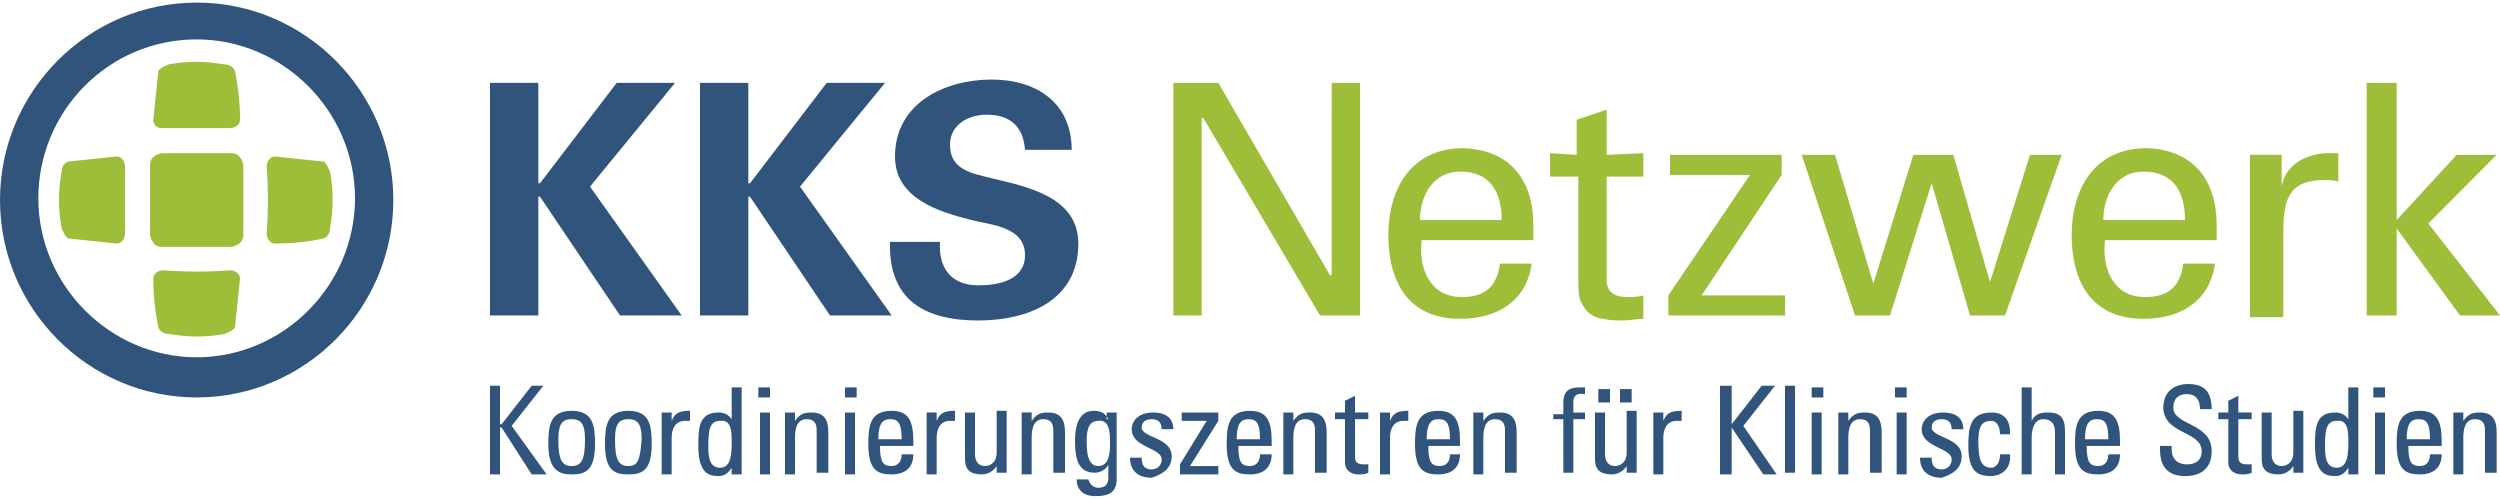
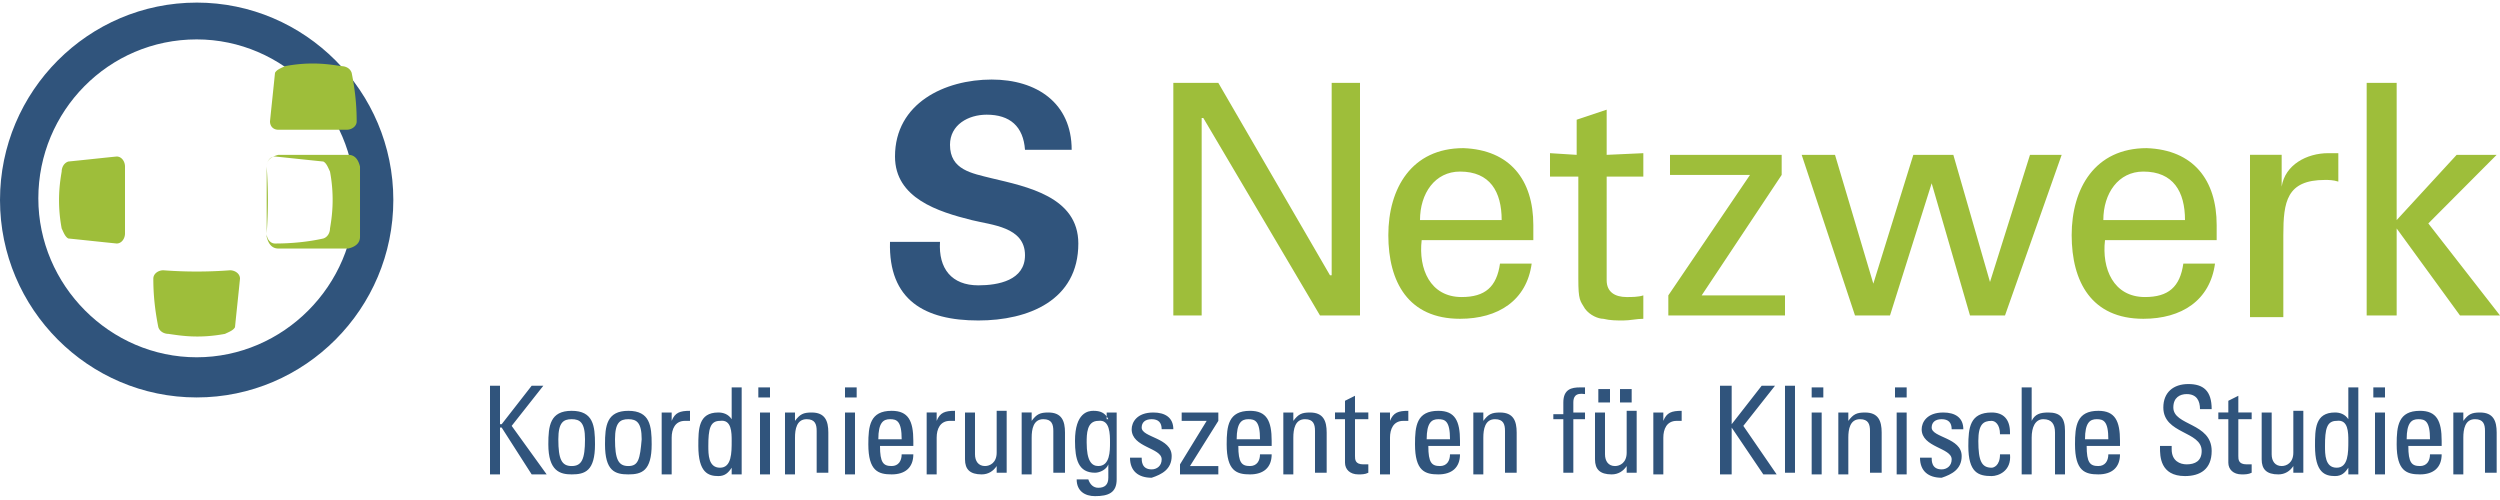
<svg xmlns="http://www.w3.org/2000/svg" width="250" height="50" viewBox="0 0 250 50">
  <g fill="none" fill-rule="evenodd">
-     <path fill="#30547C" d="M53.833 8.29H49v23.256h4.833v-11.88H54l8 11.88h6.167L59 18.663 67.5 8.29h-5.833L54 18.328h-.167zm21 0H70v23.256h4.833v-11.88H75l8 11.88h6.167L80 18.663 88.5 8.29h-5.833L75 18.328h-.167z" />
    <path fill="#30547C" d="M107.167 14.982c0-4.685-3.5-7.027-8-7.027-4.667 0-9.667 2.342-9.667 7.696 0 4.183 4.333 5.521 7.667 6.358 2 .502 5.333.67 5.333 3.514 0 2.51-2.667 3.011-4.667 3.011-2.666 0-4-1.673-3.833-4.35h-5c-.167 5.856 3.5 7.864 8.833 7.864 5 0 10-2.008 10-7.697 0-4.684-5.166-5.688-8.666-6.525-2-.502-4.167-.836-4.167-3.346 0-2.008 1.833-3.012 3.667-3.012 2.333 0 3.666 1.172 3.833 3.514h4.667z" />
    <path fill="#9EBE3A" d="M133.167 8.29v19.24H133L121.833 8.29h-4.5v23.256h2.834V11.803h.166L132 31.546h4V8.29zM142 22.009c0-2.677 1.5-4.852 4-4.852 3 0 4.167 2.008 4.167 4.852H142zm11.333 2.008V22.51c0-4.517-2.333-7.529-7-7.696-5.166 0-7.5 4.015-7.5 8.7 0 4.684 2 8.365 7.167 8.365 3.833 0 6.667-1.84 7.167-5.52H150c-.333 2.341-1.5 3.345-3.833 3.345-3.167 0-4.334-2.844-4-5.688h11.166zm1.667-8.7v2.342h2.833v10.206c0 2.175.167 2.175.667 3.011.5.67 1.333 1.004 1.833 1.004.667.168 1.334.168 2 .168.667 0 1.334-.168 2-.168v-2.342c-.5.167-1.166.167-1.666.167-1.167 0-2-.502-2-1.673V17.66h3.666v-2.342l-3.666.167v-4.517l-3 1.003v3.514L155 15.317zm23.5 14.221h-8.333l8-12.046v-2.008H167v2.008h8l-8.167 12.046v2.008H178.5zM203 15.484L199 28.2l-3.667-12.716h-4l-4 12.883-3.833-12.883h-3.333l5.333 16.062h3.5l4.167-13.218L197 31.546h3.5l5.667-16.062zm7.333 6.525c0-2.677 1.5-4.852 4-4.852 3 0 4.167 2.008 4.167 4.852h-8.167zm11.334 2.008V22.51c0-4.517-2.334-7.529-7-7.696-5.167 0-7.5 4.015-7.5 8.7 0 4.684 2 8.365 7.166 8.365 3.834 0 6.667-1.84 7.167-5.52h-3.167c-.333 2.341-1.5 3.345-3.833 3.345-3.167 0-4.333-2.844-4-5.688h11.167zm6.666-.502c0-3.346.334-5.521 4.167-5.521.333 0 .833 0 1.333.167v-2.844h-1c-2.166 0-4.333 1.17-4.666 3.346v-3.18H225v16.23h3.333v-8.198zm11.334 8.031v-8.7l6.333 8.7h4l-7.167-9.202 6.834-6.86h-4l-6 6.525V8.289h-3v23.257z" />
    <path fill="#30547C" d="M19.667 3.94c-8.834 0-15.834 7.194-15.834 15.894S11 35.728 19.667 35.728c8.666 0 15.833-7.194 15.833-15.894S28.333 3.94 19.667 3.94m0-3.681C30.5.259 39.333 9.126 39.333 20S30.5 39.744 19.667 39.744C8.833 39.744 0 30.876 0 20 0 9.126 8.833.26 19.667.26" />
-     <path fill="#9EBE3A" d="M23 27.028c.5 0 1 .335 1 .837-.167 1.673-.333 3.179-.5 4.852-.167.334-.667.502-1 .67-2.667.501-4.5.166-5.667 0-.333 0-.833-.168-1-.67-.333-1.673-.5-3.179-.5-4.852 0-.502.5-.837 1-.837a44.32 44.32 0 0 0 6.667 0m3.667-10.373c0-.502.333-1.004.833-1.004 1.667.168 3.167.335 4.833.502.334.167.5.67.667 1.004.5 2.677.167 4.685 0 5.689 0 .334-.167.836-.667 1.003-1.5.335-3.166.502-4.833.502-.5 0-.833-.502-.833-1.004a44.85 44.85 0 0 0 0-6.692M15 16.488c0-.67.5-1.004 1.167-1.171h7c.666 0 1 .502 1.166 1.17v7.028c0 .669-.5 1.004-1.166 1.171h-7c-.667 0-1-.502-1.167-1.171v-7.027m1.167-3.681c-.5 0-.834-.335-.834-.837.167-1.673.334-3.178.5-4.852.167-.334.667-.502 1-.669 2.667-.502 4.5-.167 5.667 0 .333 0 .833.167 1 .67.333 1.673.5 3.178.5 4.851 0 .502-.5.837-1 .837h-6.833M12.5 23.347c0 .502-.333 1.004-.833 1.004-1.667-.167-3.167-.334-4.834-.502-.333-.167-.5-.669-.666-1.003-.5-2.677-.167-4.685 0-5.689 0-.335.166-.837.666-1.004 1.667-.167 3.167-.334 4.834-.502.5 0 .833.502.833 1.004v6.692" />
+     <path fill="#9EBE3A" d="M23 27.028c.5 0 1 .335 1 .837-.167 1.673-.333 3.179-.5 4.852-.167.334-.667.502-1 .67-2.667.501-4.5.166-5.667 0-.333 0-.833-.168-1-.67-.333-1.673-.5-3.179-.5-4.852 0-.502.5-.837 1-.837a44.32 44.32 0 0 0 6.667 0m3.667-10.373c0-.502.333-1.004.833-1.004 1.667.168 3.167.335 4.833.502.334.167.5.67.667 1.004.5 2.677.167 4.685 0 5.689 0 .334-.167.836-.667 1.003-1.5.335-3.166.502-4.833.502-.5 0-.833-.502-.833-1.004a44.85 44.85 0 0 0 0-6.692c0-.67.5-1.004 1.167-1.171h7c.666 0 1 .502 1.166 1.17v7.028c0 .669-.5 1.004-1.166 1.171h-7c-.667 0-1-.502-1.167-1.171v-7.027m1.167-3.681c-.5 0-.834-.335-.834-.837.167-1.673.334-3.178.5-4.852.167-.334.667-.502 1-.669 2.667-.502 4.5-.167 5.667 0 .333 0 .833.167 1 .67.333 1.673.5 3.178.5 4.851 0 .502-.5.837-1 .837h-6.833M12.5 23.347c0 .502-.333 1.004-.833 1.004-1.667-.167-3.167-.334-4.834-.502-.333-.167-.5-.669-.666-1.003-.5-2.677-.167-4.685 0-5.689 0-.335.166-.837.666-1.004 1.667-.167 3.167-.334 4.834-.502.5 0 .833.502.833 1.004v6.692" />
    <path fill="#30547C" d="M50 47.44v-4.684h.167l3 4.684h1.5l-3.5-4.852 3.166-4.015h-1.166l-3 3.848H50v-3.848h-1v8.867zm7.167 0c1.333 0 2.333-.334 2.333-3.011 0-1.84-.167-3.347-2.333-3.347-2.167 0-2.334 1.506-2.334 3.347 0 2.677 1.167 3.011 2.334 3.011m0-.836c-1 0-1.334-.67-1.334-2.677 0-1.673.5-2.008 1.334-2.008.833 0 1.333.335 1.333 2.008 0 2.007-.333 2.677-1.333 2.677m5.666.836c1.334 0 2.334-.334 2.334-3.011 0-1.84-.167-3.347-2.334-3.347-2.166 0-2.333 1.506-2.333 3.347 0 2.677 1 3.011 2.333 3.011m0-.836c-1 0-1.333-.67-1.333-2.677 0-1.673.5-2.008 1.333-2.008.834 0 1.334.335 1.334 2.008-.167 2.007-.334 2.677-1.334 2.677m4.334-5.354h-1v6.19h1v-3.68c0-.837.333-1.674 1.333-1.674h.5v-1.004c-1 0-1.5.168-1.833 1.004v-.836zm6 .669c-.334-.502-.834-.67-1.334-.67-2 0-2 1.674-2 3.347 0 2.677 1 3.011 2 3.011.667 0 1-.334 1.334-.836v.67h1V38.74h-1v3.179zm0 2.175c0 1.171 0 2.677-1.167 2.677s-1.167-1.339-1.167-2.175c0-1.673.167-2.51 1.167-2.51 1.167-.167 1.167 1.171 1.167 2.008zM76 47.44h1v-6.19h-1v6.19zm-.167-7.696H77V38.74h-1.167v1.004zm7 7.696v-4.183c0-1.17-.333-2.007-1.666-2.007-.834 0-1.167.167-1.667.836v-.836h-1v6.19h1v-3.68c0-.837.167-1.841 1.167-1.841.833 0 1 .502 1 1.171v4.183h1.166v.167zm1.667 0h1v-6.19h-1v6.19zm0-7.696h1.167V38.74H84.5v1.004zm6.833 4.852v-.502c0-2.008-.5-3.012-2.166-3.012-2.167 0-2.334 1.506-2.334 3.347 0 2.677 1 3.011 2.334 3.011 1.333 0 2.166-.67 2.166-2.008h-1.166c0 .67-.334 1.172-1 1.172-.834 0-1.167-.335-1.167-2.008h3.333zm-3.5-.67c0-1.672.5-2.007 1.167-2.007s1.167.167 1.167 2.008h-2.334zm5.834-2.676h-1v6.19h1v-3.68c0-.837.333-1.674 1.333-1.674h.5v-1.004c-1 0-1.5.168-1.833 1.004v-.836zm6 4.015c0 1.004-.667 1.339-1.167 1.339-.667 0-1-.502-1-1.172V41.25h-1v4.684c0 1.004.5 1.506 1.667 1.506.666 0 1.166-.334 1.5-.836v.669h1v-6.191h-1v4.183zm6.833 2.175v-4.183c0-1.17-.333-2.007-1.667-2.007-.833 0-1.166.167-1.666.836v-.836h-1v6.19h1v-3.68c0-.837.166-1.841 1.166-1.841.834 0 1 .502 1 1.171v4.183h1.167v.167zm4.333-5.521c-.333-.67-.833-.837-1.5-.837-.5 0-1.833.168-1.833 3.012 0 1.84.333 3.179 2 3.179.5 0 1.167-.335 1.333-.837v1.339c0 .669-.333 1.004-1 1.004-.5 0-.833-.335-1-.837h-1.166c0 1.171.833 1.673 1.833 1.673 1.333 0 2.167-.334 2.167-1.673V41.25h-1v.669h.166zM111 44.26c0 .837 0 2.343-1.167 2.343-.666 0-1.166-.502-1.166-2.343 0-.836 0-2.175 1.166-2.175C111 41.92 111 43.425 111 44.261zm6.167 1.34c0-1.84-3-1.84-3-2.845 0-.501.333-.836 1-.836.666 0 1 .335 1 1.004h1.166c0-1.171-.833-1.673-2-1.673-1.666 0-2.166 1.004-2.166 1.673 0 1.84 3 1.84 3 3.011 0 .67-.5 1.004-1 1.004-1 0-1-.836-1-1.17H113c0 1.338.833 2.007 2.167 2.007 1-.335 2-.837 2-2.175m4.666-4.35h-3.666v.837h2.5L118 46.437v1.003h3.833v-.836H119l2.833-4.517zm5.334 3.346v-.502c0-2.008-.5-3.012-2.167-3.012-2.167 0-2.333 1.506-2.333 3.347 0 2.677 1 3.011 2.333 3.011 1.333 0 2.167-.67 2.167-2.008H126c0 .67-.333 1.172-1 1.172-.833 0-1.167-.335-1.167-2.008h3.334zm-3.5-.67c0-1.672.5-2.007 1.166-2.007.667 0 1.167.167 1.167 2.008h-2.333zm9 3.514v-4.183c0-1.17-.334-2.007-1.667-2.007-.833 0-1.167.167-1.667.836v-.836h-1v6.19h1v-3.68c0-.837.167-1.841 1.167-1.841.833 0 1 .502 1 1.171v4.183h1.167v.167zm.833-6.19v.669h1v4.35c0 .67.5 1.171 1.333 1.171.334 0 .667 0 1-.167v-.837h-.5c-.833 0-.833-.502-.833-.836v-3.681h1.333v-.67H135.5v-1.672l-1 .502v1.17h-1zm5.5 0h-1v6.19h1v-3.68c0-.837.333-1.674 1.333-1.674h.5v-1.004c-1 0-1.5.168-1.833 1.004v-.836zm7 3.346v-.502c0-2.008-.5-3.012-2.167-3.012-2.166 0-2.333 1.506-2.333 3.347 0 2.677 1 3.011 2.333 3.011 1.334 0 2.167-.67 2.167-2.008h-1c0 .67-.333 1.172-1 1.172-.833 0-1.167-.335-1.167-2.008H146zm-3.333-.67c0-1.672.5-2.007 1.166-2.007.667 0 1.167.167 1.167 2.008h-2.333zm9 3.514v-4.183c0-1.17-.334-2.007-1.667-2.007-.833 0-1.167.167-1.667.836v-.836h-1v6.19h1v-3.68c0-.837.167-1.841 1.167-1.841.833 0 1 .502 1 1.171v4.183h1.167v.167zm3.666-6.19v.669h1v5.354h1v-5.354h1.167v-.67h-1.167v-1.003c0-.502.167-1.004 1.167-.837v-.669h-.5c-.833 0-1.667.167-1.667 1.506v1.171h-1v-.167zm7.334 4.015c0 1.004-.667 1.339-1.167 1.339-.667 0-1-.502-1-1.172V41.25h-1v4.684c0 1.004.5 1.506 1.667 1.506.666 0 1.166-.334 1.5-.836v.669h1v-6.191h-1v4.183zm.5-6.358H162v1.339h1.167v-1.339zm-2.167 0h-1.167v1.339H161v-1.339zm5.333 2.343h-1v6.19h1v-3.68c0-.837.334-1.674 1.334-1.674h.5v-1.004c-1 0-1.5.168-1.834 1.004v-.836zm6.834 6.19v-4.684l3.166 4.684h1.334l-3.334-4.852 3.167-4.015h-1.333l-3 3.848v-3.848H172v8.867zm5.333-8.867h1v8.7h-1zm2.667 8.867h1v-6.19h-1v6.19zm0-7.696h1.166V38.74h-1.166v1.004zm7 7.696v-4.183c0-1.17-.334-2.007-1.667-2.007-.833 0-1.167.167-1.667.836v-.836h-1v6.19h1v-3.68c0-.837.167-1.841 1.167-1.841.833 0 1 .502 1 1.171v4.183h1.167v.167zm1.5 0h1v-6.19h-1v6.19zm-.167-7.696h1.167V38.74H189.5v1.004zm6.667 5.856c0-1.84-3-1.84-3-2.845 0-.501.333-.836 1-.836.666 0 1 .335 1 1.004h1.166c0-1.171-.833-1.673-2-1.673-1.666 0-2.166 1.004-2.166 1.673 0 1.84 3 1.84 3 3.011 0 .67-.5 1.004-1 1.004-1 0-1-.836-1-1.17H192c0 1.338.833 2.007 2.167 2.007 1-.335 2-.837 2-2.175M201 43.257c0-1.338-.667-2.007-1.833-2.007-2.167 0-2.334 1.505-2.334 3.346 0 2.677 1 3.011 2.334 3.011.666 0 2-.501 1.833-2.175h-1c0 1.172-.667 1.339-.833 1.339-1 0-1.334-.67-1.334-2.677 0-1.673.5-2.008 1.334-2.008.333 0 .833.335.833 1.339h1v-.168zm5.5 4.183v-4.35c0-1.338-.5-1.84-1.667-1.84-.833 0-1.333.167-1.666.836V38.74h-1v8.7h1v-3.68c0-1.005.333-1.841 1.166-1.841.834 0 1.167.502 1.167 1.338v4.183h1zm5.5-2.844v-.502c0-2.008-.5-3.012-2.167-3.012-2.166 0-2.333 1.506-2.333 3.347 0 2.677 1 3.011 2.333 3.011 1.334 0 2.167-.67 2.167-2.008h-1.167c0 .67-.333 1.172-1 1.172-.833 0-1.166-.335-1.166-2.008H212zm-3.5-.67c0-1.672.5-2.007 1.167-2.007.666 0 1.166.167 1.166 2.008H208.5zm7.5.837c0 .837 0 2.844 2.5 2.844 1.5 0 2.667-.669 2.667-2.51 0-2.843-3.834-2.509-3.834-4.35 0-1.003.667-1.338 1.334-1.338 1 0 1.333.67 1.333 1.506h1.167c0-1.84-.834-2.51-2.334-2.51s-2.5.837-2.5 2.343c0 2.677 3.834 2.342 3.834 4.35 0 1.004-.667 1.338-1.5 1.338-.667 0-1.5-.334-1.5-1.505v-.335H216v.167zm5.833-3.513v.669h1v4.35c0 .67.5 1.171 1.334 1.171.333 0 .666 0 1-.167v-.837h-.5c-.834 0-.834-.502-.834-.836v-3.681h1.334v-.67h-1.334v-1.672l-1 .502v1.17h-1zm7.5 4.015c0 1.004-.666 1.339-1.166 1.339-.667 0-1-.502-1-1.172V41.25h-1v4.684c0 1.004.5 1.506 1.666 1.506.667 0 1.167-.334 1.5-.836v.669h1v-6.191h-1v4.183zm5.5-3.346c-.333-.502-.833-.67-1.333-.67-2 0-2 1.674-2 3.347 0 2.677 1 3.011 2 3.011.667 0 1-.334 1.333-.836v.67h1V38.74h-1v3.179zm0 2.175c0 1.171 0 2.677-1.166 2.677-1.167 0-1.167-1.339-1.167-2.175 0-1.673.167-2.51 1.167-2.51 1.166-.167 1.166 1.171 1.166 2.008zm2.667 3.346h1v-6.19h-1v6.19zm-.167-7.696h1.167V38.74h-1.167v1.004zm6.834 4.852v-.502c0-2.008-.5-3.012-2.167-3.012-2.167 0-2.333 1.506-2.333 3.347 0 2.677 1 3.011 2.333 3.011 1.333 0 2.167-.67 2.167-2.008H243c0 .67-.333 1.172-1 1.172-.833 0-1.167-.335-1.167-2.008h3.334zm-3.5-.67c0-1.672.5-2.007 1.166-2.007.667 0 1.167.167 1.167 2.008h-2.333zm9 3.514v-4.183c0-1.17-.334-2.007-1.667-2.007-.833 0-1.167.167-1.667.836v-.836h-1v6.19h1v-3.68c0-.837.167-1.841 1.167-1.841.833 0 1 .502 1 1.171v4.183h1.167v.167z" />
  </g>
</svg>